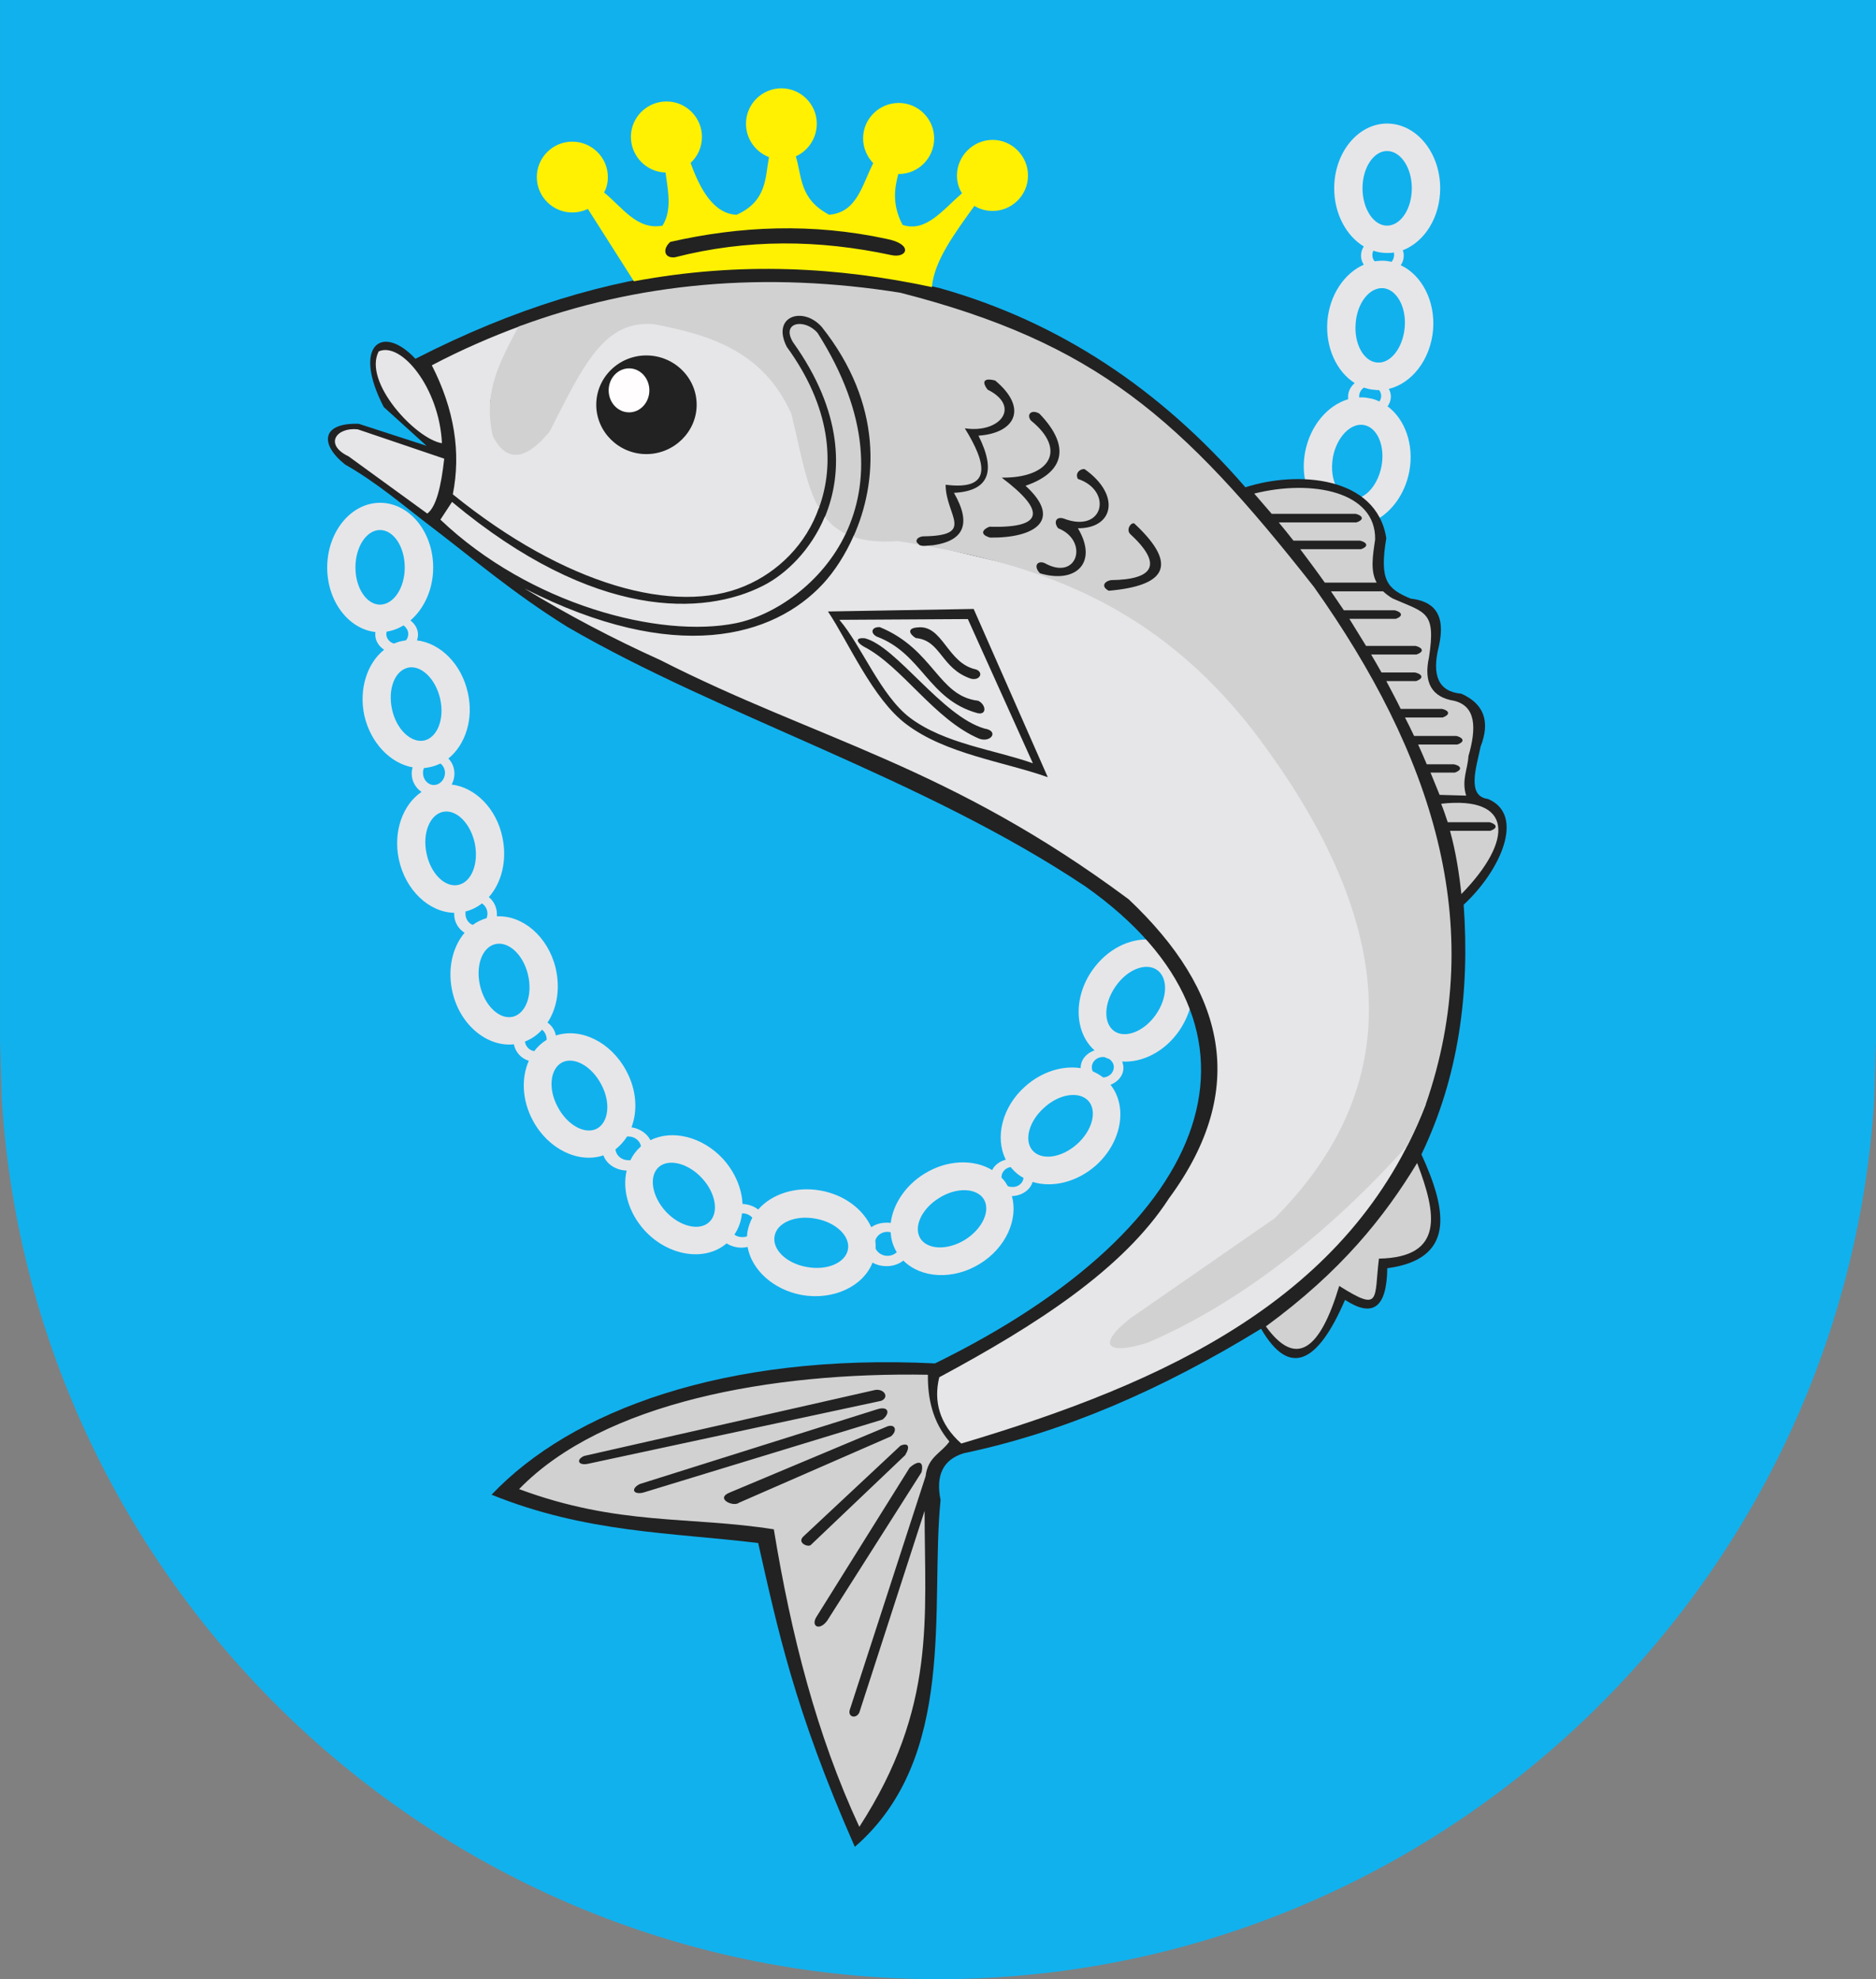
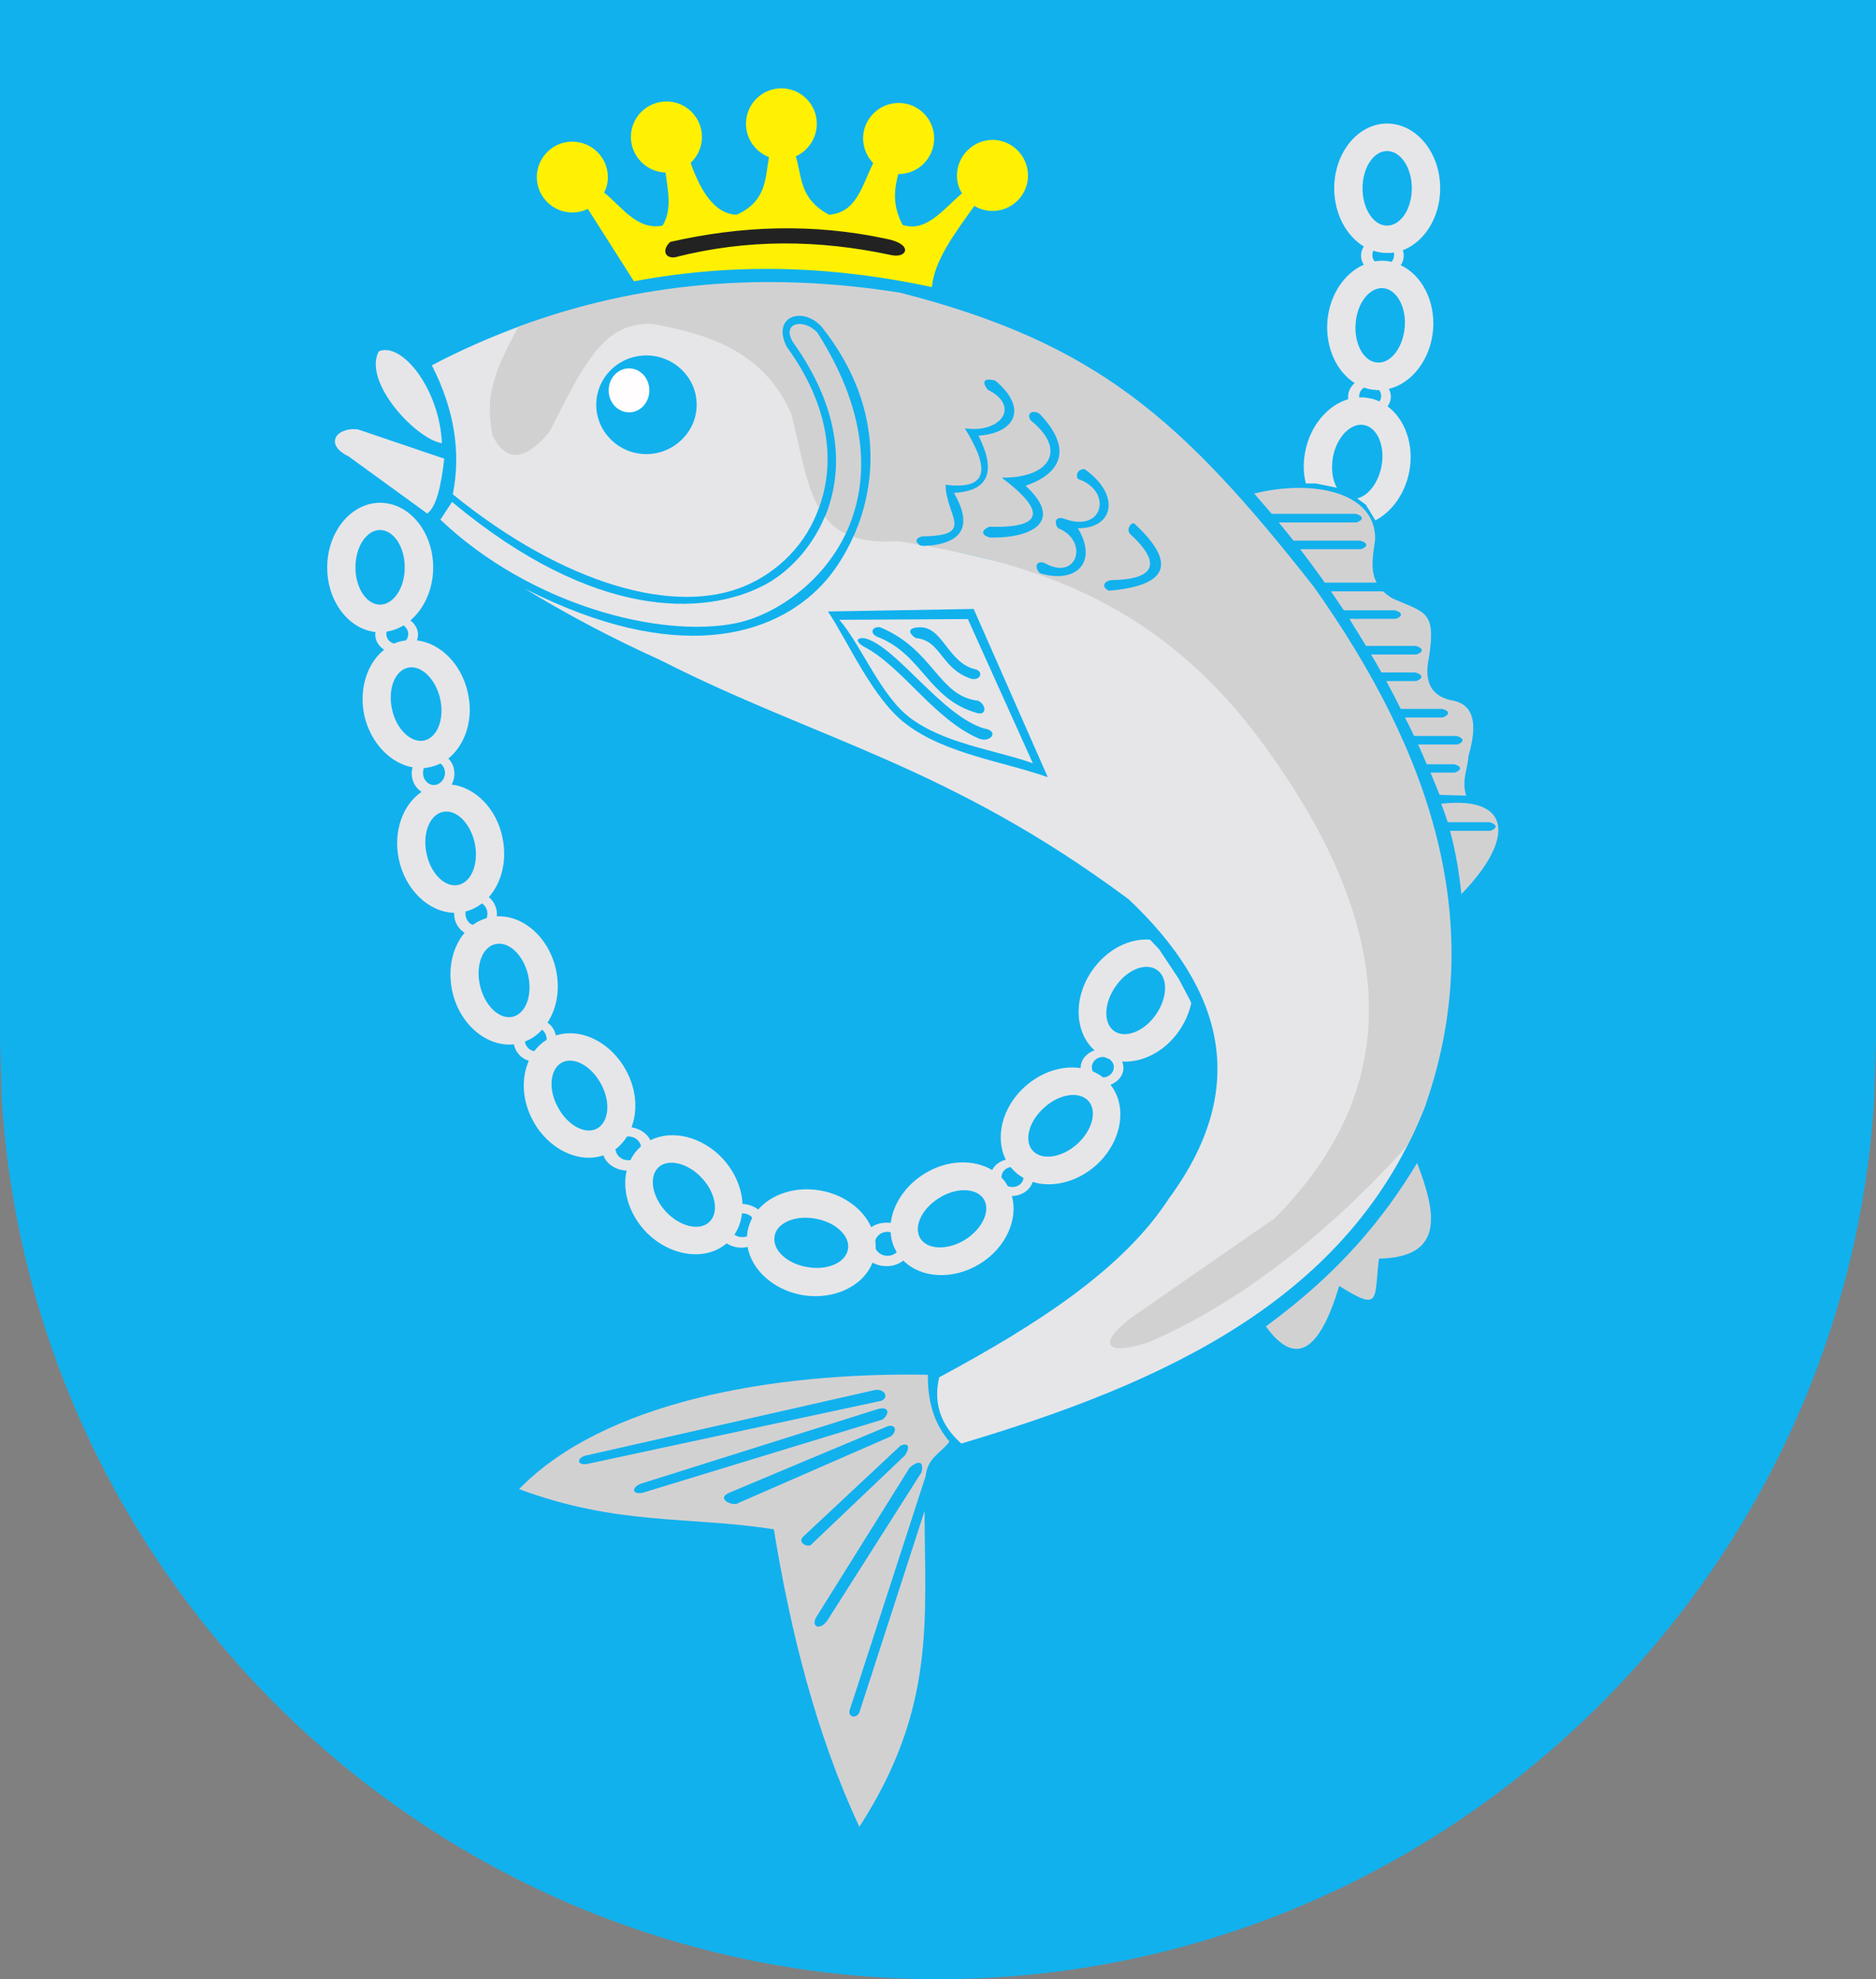
<svg width="533.949" height="563.25">
  <rect width="100%" height="100%" fill="#808080" stroke="none" />
  <defs>
    <marker id="ArrowEnd" viewBox="0 0 10 10" refX="0" refY="5" markerUnits="strokeWidth" markerWidth="4" markerHeight="3" orient="auto">
-       <path d="M 0 0 L 10 5 L 0 10 z" />
-     </marker>
+       </marker>
    <marker id="ArrowStart" viewBox="0 0 10 10" refX="10" refY="5" markerUnits="strokeWidth" markerWidth="4" markerHeight="3" orient="auto">
      <path d="M 10 0 L 0 5 L 10 10 z" />
    </marker>
  </defs>
  <g>
    <path style="stroke:none; fill-rule:evenodd; fill:#11b1ee" d="M 0 0L 533.949 0L 533.949 296.207L 533.445 312.836C 524.809 452.226 408.457 563.25 266.977 563.25C 125.5 563.25 9.148 452.226 0.508 312.836L 0.004 296.207L 0.004 0" />
    <path style="stroke:none; fill-rule:evenodd; fill:#e6e6e8" d="M 126.074 231.047C 129.887 230.258 133.922 234.285 135.145 240.047C 136.293 245.804 134.211 251.062 130.395 251.851C 126.652 252.64 122.547 248.613 121.395 242.851C 120.172 237.164 122.328 231.836 126.074 231.047zM 317.16 293.469C 313.992 291.238 314.137 285.551 317.52 280.726C 320.828 275.906 326.156 273.816 329.324 276.047C 332.492 278.277 332.348 283.965 328.965 288.789C 325.656 293.539 320.328 295.629 317.16 293.469zM 137.16 257.109C 135.793 258.187 134.211 258.98 132.481 259.41C 132.481 259.625 132.481 259.84 132.481 260.054C 132.481 261.492 133.344 262.789 134.567 263.222C 135.715 262.359 137.086 261.711 138.524 261.281C 138.594 260.922 138.738 260.492 138.738 260.058C 138.738 258.765 138.094 257.683 137.156 257.109L 137.16 257.109zM 108.145 150.84C 112.031 150.84 115.199 155.59 115.199 161.492C 115.199 167.32 112.031 172.074 108.145 172.074C 104.332 172.074 101.164 167.324 101.164 161.492C 101.164 155.59 104.332 150.84 108.145 150.84zM 288.074 332.636C 287.934 332.496 287.789 332.277 287.645 332.133C 286.207 332.347 285.055 333.57 285.055 334.937C 285.055 335.008 285.055 335.078 285.055 335.152C 285.699 335.797 286.203 336.445 286.637 337.238C 286.707 337.308 286.777 337.453 286.852 337.597C 287.281 337.738 287.715 337.812 288.219 337.812C 289.801 337.812 291.168 336.734 291.313 335.222C 290.09 334.578 289.012 333.711 288.074 332.633L 288.074 332.636zM 187.418 332.207C 190.223 329.617 195.84 330.984 199.801 335.301C 203.758 339.547 204.695 345.234 201.817 347.828C 199.012 350.418 193.465 349.051 189.508 344.804C 185.551 340.488 184.613 334.871 187.422 332.207L 187.418 332.207zM 182.16 326.519C 182.231 326.379 182.301 326.304 182.445 326.234C 182.16 324.652 180.649 323.429 178.848 323.429C 178.707 323.429 178.563 323.429 178.488 323.429C 177.625 324.797 176.473 326.09 175.18 327.101C 175.32 328.828 176.906 330.195 178.852 330.195C 178.992 330.195 179.211 330.195 179.426 330.195C 180.07 328.828 181.008 327.535 182.16 326.523L 182.16 326.519zM 154.297 293.039C 152.93 294.551 151.274 295.699 149.402 296.422C 149.617 297.859 150.695 298.941 152.063 299.156C 152.996 297.863 154.219 296.781 155.59 295.918C 155.59 295.847 155.59 295.847 155.59 295.777C 155.59 294.699 155.086 293.691 154.297 293.043L 154.297 293.039zM 125.352 217.293C 124.418 217.722 123.481 218.082 122.473 218.301C 121.828 218.441 121.25 218.515 120.676 218.586C 120.461 219.015 120.391 219.449 120.391 219.953C 120.391 221.824 121.758 223.406 123.484 223.406C 125.211 223.406 126.652 221.824 126.652 219.953C 126.652 218.875 126.149 217.867 125.359 217.293L 125.352 217.293zM 261.938 352.437C 259.922 349.129 262.367 343.945 267.336 340.918C 272.231 337.824 277.988 338.039 280.008 341.277C 282.024 344.586 279.578 349.769 274.609 352.867C 269.645 355.89 263.957 355.672 261.938 352.437zM 255.242 356.398C 254.164 354.601 253.59 352.656 253.516 350.711C 253.231 350.64 252.941 350.57 252.582 350.57C 250.93 350.57 249.559 351.578 249.129 353.015C 249.199 353.734 249.27 354.527 249.199 355.316C 249.774 356.539 251.07 357.402 252.582 357.402C 253.66 357.402 254.598 356.972 255.242 356.394L 255.242 356.398zM 311.547 298.941C 305.789 293.832 305.43 283.894 310.902 276.121C 315.078 270.148 321.484 266.98 327.317 267.41L 329.906 270.144L 335.449 278.496L 338.758 284.758L 339.043 285.547C 338.469 288.207 337.317 290.871 335.59 293.394C 331.488 299.297 325.152 302.465 319.391 302.105C 319.606 302.679 319.75 303.254 319.75 303.902C 319.75 306.058 318.238 307.859 316.078 308.722C 321.043 314.984 319.246 325.136 311.902 331.687C 306.434 336.508 299.449 338.094 293.902 336.367C 293.258 338.597 290.879 340.324 288 340.398C 289.871 347.019 286.274 355.156 278.859 359.691C 271.231 364.371 262.156 363.793 257.117 358.758C 255.824 359.765 254.168 360.34 252.367 360.34C 250.856 360.34 249.488 359.98 248.336 359.332C 245.676 366.097 237.18 370.129 228.18 368.547C 220.047 367.035 213.926 361.347 212.774 354.867C 212.199 355.008 211.625 355.082 211.047 355.082C 209.465 355.082 207.953 354.578 206.801 353.859C 200.684 359.113 190.317 357.531 183.547 350.262C 178.867 345.152 177.07 338.601 178.363 333.129C 175.27 333.058 172.606 331.258 171.742 328.812C 164.688 331.187 156.047 327.086 151.656 318.879C 148.563 313.121 148.348 306.785 150.508 301.89C 148.352 301.246 146.695 299.445 146.262 297.211C 138.703 298 131.07 291.812 128.84 282.597C 127.258 276.047 128.699 269.64 132.223 265.465C 130.496 264.386 129.274 262.441 129.274 260.211C 129.274 260.07 129.274 259.926 129.274 259.781C 122.149 259.64 115.379 253.375 113.508 244.519C 111.856 236.601 114.656 228.969 119.984 225.371C 118.332 224.293 117.18 222.347 117.18 220.187C 117.18 219.543 117.25 218.965 117.465 218.39C 111.129 217.242 105.516 211.48 103.715 203.703C 102.063 196.144 104.504 188.73 109.328 184.914C 107.817 183.906 106.809 182.394 106.809 180.597C 106.809 180.312 106.809 180.094 106.879 179.879C 99.176 179.015 93.129 171.097 93.129 161.519C 93.129 151.371 99.895 143.09 108.176 143.09C 116.527 143.09 123.293 151.367 123.293 161.519C 123.293 167.711 120.703 173.254 116.817 176.566C 118.109 177.574 118.973 179.012 118.973 180.597C 118.973 181.172 118.832 181.746 118.688 182.25C 125.309 183.039 131.359 188.945 133.156 197.152C 134.883 204.636 132.438 211.98 127.613 215.871C 128.691 216.949 129.34 218.461 129.34 220.187C 129.34 221.265 129.055 222.344 128.551 223.281C 135.246 224.07 141.363 230.121 143.02 238.398C 144.387 244.949 142.734 251.285 139.133 255.316C 140.57 256.465 141.434 258.265 141.434 260.211C 141.434 260.426 141.434 260.57 141.434 260.785C 148.777 260.426 155.977 266.543 158.137 275.472C 159.504 281.23 158.567 286.918 155.836 291.023C 157.059 291.886 157.922 293.179 158.211 294.695C 165.266 292.394 173.832 296.492 178.227 304.703C 181.176 310.101 181.535 316.078 179.738 320.828C 182.113 321.187 184.129 322.554 185.137 324.5C 191.254 321.406 199.824 323.422 205.727 329.754C 209.254 333.64 211.125 338.246 211.34 342.64C 213.067 342.711 214.578 343.285 215.801 344.222C 219.613 339.832 226.453 337.527 233.582 338.824C 240.348 340.047 245.676 344.148 247.981 349.262C 249.203 348.398 250.715 347.969 252.371 347.969C 252.731 347.969 253.16 347.969 253.52 348.039C 254.164 342.785 257.621 337.386 263.164 334C 269.57 330.043 277.129 329.824 282.387 332.992C 283.106 331.554 284.543 330.472 286.274 330.043C 283.106 323.781 285.195 314.996 291.817 309.164C 296.496 304.988 302.399 303.191 307.582 303.98C 307.582 303.91 307.582 303.91 307.582 303.91C 307.582 301.609 309.234 299.664 311.539 298.945L 311.547 298.941zM 220.465 351.789C 221.109 347.976 226.367 345.742 232.125 346.824C 237.883 347.832 242.059 351.789 241.34 355.605C 240.621 359.418 235.367 361.652 229.606 360.57C 223.848 359.562 219.742 355.605 220.465 351.789zM 212.762 350.422C 213.047 349.054 213.481 347.762 214.129 346.535C 213.484 345.816 212.477 345.312 211.324 345.312C 211.254 345.312 211.254 345.312 211.184 345.312C 210.969 347.469 210.25 349.558 209.027 351.359C 209.672 351.863 210.465 352.078 211.328 352.078C 211.758 352.078 212.191 352.008 212.621 351.863C 212.621 351.433 212.691 350.929 212.762 350.426L 212.762 350.422zM 116.137 190.008C 119.879 189.219 123.984 193.176 125.277 198.863C 126.57 204.621 124.488 209.879 120.742 210.742C 117 211.531 112.824 207.574 111.602 201.961C 110.309 196.203 112.32 190.875 116.137 190.012L 116.137 190.008zM 114.84 177.98C 113.328 178.914 111.746 179.492 110.02 179.777C 110.02 179.992 109.949 180.207 109.949 180.422C 109.949 181.715 110.883 182.797 112.106 183.156C 112.824 182.871 113.617 182.582 114.406 182.437C 114.766 182.367 115.125 182.297 115.555 182.222C 115.984 181.719 116.199 181.074 116.199 180.426C 116.199 179.418 115.625 178.554 114.832 177.98L 114.84 177.98zM 293.906 327.453C 291.387 324.574 292.828 319.101 297.215 315.215C 301.531 311.258 307.223 310.465 309.813 313.344C 312.332 316.222 310.891 321.765 306.504 325.652C 302.113 329.539 296.496 330.332 293.906 327.449L 293.906 327.453zM 140.906 268.703C 144.719 267.769 148.895 271.652 150.266 277.34C 151.633 283.027 149.762 288.426 145.949 289.363C 142.207 290.226 138.031 286.34 136.664 280.652C 135.297 274.965 137.168 269.636 140.91 268.703L 140.906 268.703zM 315.723 301.39C 315.293 301.25 314.859 301.105 314.5 300.886C 314.285 300.816 314.07 300.816 313.856 300.816C 312.203 300.816 310.762 302.109 310.762 303.695C 310.762 304.125 310.832 304.558 311.047 304.918C 312.055 305.347 313.063 305.926 313.996 306.644C 315.649 306.574 317.02 305.277 317.02 303.695C 317.02 302.762 316.516 301.969 315.727 301.394L 315.723 301.39zM 159.914 302.398C 163.297 300.601 168.336 303.332 171.07 308.515C 173.875 313.625 173.301 319.312 169.922 321.187C 166.539 322.984 161.5 320.254 158.766 315.07C 155.961 309.961 156.535 304.273 159.914 302.398zM 393.695 82.008C 397.508 82.367 400.317 87.332 399.813 93.164C 399.309 98.992 395.781 103.531 391.965 103.172C 388.152 102.886 385.344 97.847 385.848 92.015C 386.277 86.187 389.805 81.722 393.695 82.008zM 394.777 42.98C 398.664 42.98 401.832 47.73 401.832 53.562C 401.832 59.465 398.664 64.215 394.777 64.215C 390.965 64.215 387.797 59.465 387.797 53.562C 387.797 47.734 390.965 42.98 394.777 42.98zM 394.922 115.629C 399.887 119.301 402.551 126.57 401.113 134.203C 399.891 140.539 396.149 145.648 391.469 148.097L 388.734 143.636L 386.289 141.84C 389.383 141.121 392.262 137.523 393.199 132.699C 394.277 126.941 392.051 121.683 388.234 120.965C 384.492 120.246 380.461 124.347 379.379 130.105C 378.805 133.488 379.238 136.656 380.527 138.816L 374.481 137.594L 371.676 137.594C 370.957 134.789 370.887 131.765 371.461 128.668C 372.899 121.109 377.867 115.351 383.699 113.621C 383.699 113.406 383.699 113.117 383.699 112.832C 383.699 111.394 384.418 110.027 385.57 109.019C 380.461 105.781 377.219 98.941 377.797 91.383C 378.441 83.898 382.617 77.777 388.164 75.328C 387.66 74.609 387.375 73.676 387.375 72.738C 387.375 71.804 387.66 70.941 388.164 70.148C 383.199 67.125 379.742 60.863 379.742 53.59C 379.742 43.441 386.508 35.16 394.789 35.16C 403.141 35.16 409.906 43.437 409.906 53.59C 409.906 61.867 405.445 68.851 399.254 71.226C 399.469 71.73 399.539 72.234 399.539 72.738C 399.539 73.746 399.254 74.679 398.676 75.472C 404.649 78.277 408.539 85.621 407.891 93.832C 407.172 102.324 401.844 109.094 395.293 110.679C 395.652 111.324 395.867 112.117 395.867 112.836C 395.867 113.914 395.508 114.851 394.934 115.64L 394.922 115.629zM 389.664 113.324C 390.742 113.465 391.68 113.828 392.613 114.258C 392.899 113.828 393.117 113.25 393.117 112.676C 393.117 112.101 392.902 111.527 392.543 111.023C 392.113 111.023 391.754 111.023 391.32 110.953C 390.242 110.883 389.234 110.668 388.227 110.308C 387.438 110.812 386.859 111.746 386.859 112.683C 386.859 112.824 386.859 112.969 386.859 113.113C 387.793 113.043 388.731 113.113 389.664 113.328L 389.664 113.324zM 394.344 74.23C 394.918 74.301 395.492 74.371 396.07 74.515C 396.5 74.012 396.789 73.293 396.789 72.574C 396.789 72.359 396.789 72.07 396.719 71.855C 396.074 71.996 395.426 71.996 394.777 71.996C 393.41 71.996 392.117 71.781 390.891 71.351C 390.676 71.781 390.606 72.14 390.606 72.574C 390.606 73.293 390.82 73.867 391.25 74.371C 392.258 74.23 393.266 74.156 394.344 74.23" />
-     <path style="stroke:none; fill-rule:evenodd; fill:#222222" d="M 358.922 378.14C 367.129 392.324 375.191 387.715 382.824 369.933C 390.742 375.117 394.703 372.164 394.848 360.933C 413.996 358.344 412.125 344.953 404.567 328.535C 415.149 306.504 418.387 282.601 416.59 257.472C 426.957 247.898 434.301 231.914 423.5 227.379C 417.309 226.59 420.262 218.164 421.414 212.476C 424.219 205.277 422.348 200.308 415.945 197.429C 409.539 196.855 407.379 192.39 409.539 183.894C 411.625 174.535 407.887 171.082 401.477 170.359C 394.856 167.554 392.551 165.32 394.567 153.152C 391.762 135.371 369.082 133.929 354.465 138.683C 330.274 110.75 301.477 91.597 267.563 82.023C 223.285 71.297 175.117 72.953 118.238 102.109C 108.664 91.886 100.168 98.437 109.238 115.859L 121.406 126.875L 102.113 120.613C 91.531 120.254 90.883 126.371 98.227 132.203C 107.441 137.457 114.785 143.863 122.274 149.554C 134.656 158.984 146.102 168.847 161.512 178.426C 205.215 203.84 262.598 221.336 308.965 252.297C 366.348 292.832 346.477 348.633 266.125 388.015C 206.152 385.066 162.59 401.476 139.91 425.383C 166.766 436.254 190.883 436.109 215.797 439.133C 221.266 463.25 226.02 486.433 243.301 525.601C 272.602 500.187 264.684 457.058 267.707 426.89C 266.27 419.836 268.426 415.371 274.328 413.574C 302.551 407.672 330.703 395.504 358.926 378.152" />
    <path style="stroke:none; fill-rule:evenodd; fill:#fff101" d="M 171.938 54.789C 177.121 58.965 181.297 65.586 188.567 64.219C 191.301 59.828 190.149 54.429 189.43 49.101C 183.961 48.961 179.567 44.422 179.567 38.953C 179.567 33.41 184.102 28.875 189.715 28.875C 195.258 28.875 199.793 33.41 199.793 38.953C 199.793 41.902 198.57 44.496 196.555 46.367C 199.215 53.711 203.031 60.836 209.656 61.125C 218.293 57.238 217.789 50.543 218.871 44.711C 215.059 43.273 212.32 39.527 212.32 35.207C 212.32 29.664 216.856 25.129 222.399 25.129C 227.941 25.129 232.477 29.664 232.477 35.207C 232.477 39.308 230.031 42.91 226.504 44.492C 228.301 50.25 227.438 56.586 236.008 61.121C 243.856 60.402 245.223 53.058 248.535 46.433C 246.809 44.636 245.656 42.117 245.656 39.379C 245.656 33.836 250.191 29.301 255.805 29.301C 261.348 29.301 265.883 33.836 265.883 39.379C 265.883 44.992 261.348 49.527 255.805 49.527C 255.734 49.527 255.734 49.527 255.664 49.527C 254.656 53.414 253.793 58.094 256.887 63.996C 263.508 66.226 268.262 59.82 273.805 54.996C 272.871 53.558 272.367 51.828 272.367 49.957C 272.367 44.414 276.973 39.808 282.516 39.808C 288.059 39.808 292.594 44.414 292.594 49.957C 292.594 55.5 288.059 60.035 282.516 60.035C 280.645 60.035 278.844 59.531 277.332 58.597C 271.863 66.226 265.887 74.148 265.238 81.707C 238.746 76.019 210.879 74.363 180.426 80.054L 167.324 59.465C 165.957 60.109 164.445 60.472 162.863 60.472C 157.32 60.472 152.785 55.937 152.785 50.394C 152.785 44.851 157.32 40.316 162.863 40.316C 168.477 40.316 173.012 44.851 173.012 50.394C 173.012 51.976 172.652 53.488 171.934 54.785" />
    <path style="stroke:none; fill-rule:evenodd; fill:#fffdfd" d="M 179.067 104.832C 182.234 104.832 184.824 107.636 184.824 111.094C 184.824 114.547 182.234 117.355 179.067 117.355C 175.828 117.355 173.238 114.551 173.238 111.094C 173.238 107.64 175.828 104.832 179.067 104.832" />
    <path style="stroke:none; fill-rule:evenodd; fill:#222222" d="M 190.801 68.832C 188.426 70.918 189.074 73.582 192.094 73.222C 212.613 67.969 233.059 68.183 253.578 72.578C 258.184 73.656 260.129 69.484 252.285 67.972C 231.191 63.437 210.742 64.301 190.801 68.836" />
    <path style="stroke:none; fill-rule:evenodd; fill:#e6e6e8" d="M 261.145 178.558C 258.121 178.773 258.77 180.429 260.641 181.582C 267.91 182.226 267.766 190.293 276.406 193.172C 278.996 193.746 280.004 191.301 277.774 190.512C 269.567 188.785 268.344 177.699 261.145 178.562L 261.145 178.558zM 126.434 130.535C 125.57 138.308 124.203 144.215 121.613 146.156L 99.223 129.886C 92.168 126.504 95.695 121.535 101.813 122.183L 126.434 130.535zM 256.969 153.644L 261.145 154.578C 261.719 155.512 262.871 155.441 264.817 155.222L 290.231 161.269C 324.934 172.715 344.59 189.781 366.188 217.14C 381.664 237.156 400.168 268.402 405.715 314.484C 384.406 369.562 331.699 393.539 273.598 410.82C 267.336 405.277 265.68 398.726 267.336 391.957C 295.055 377.054 319.68 361.215 332.711 341.054C 355.676 309.879 348.691 281.871 321.266 255.953C 270.004 217.797 232.418 210.523 187.922 187.844C 174.531 181.797 161.645 175.031 149.262 167.469C 192.242 189.355 220.18 181.363 234.293 166.101C 237.461 162.648 240.555 157.969 243.004 152.422C 250.059 153.789 254.449 154.219 256.969 153.644zM 238.899 176.398L 275.473 176.183L 293.977 217.222C 282.961 213.336 268.852 211.679 258.988 204.265C 250.637 197.929 245.168 183.676 238.902 176.402L 238.899 176.398zM 246.168 181.652C 243.074 181.367 244.012 182.945 245.738 183.953C 256.754 189.566 265.824 204.758 278.711 210.23C 282.094 211.453 284.399 208 280.223 207.351C 268.055 203.824 255.242 184.027 246.168 181.648L 246.168 181.652zM 125.785 126.14C 118.301 124.918 103.25 108.719 107.785 100.008C 114.191 97.129 125.063 110.445 125.785 126.14zM 183.961 101.156C 191.809 101.156 198.285 107.418 198.285 115.195C 198.285 122.898 191.809 129.234 183.961 129.234C 176.113 129.234 169.707 122.898 169.707 115.195C 169.707 107.422 176.113 101.156 183.961 101.156zM 235.656 174.023L 277.125 173.304L 298.219 221.183C 285.621 216.722 269.203 214.633 257.902 206.066C 248.399 198.941 241.418 182.597 235.656 174.027L 235.656 174.023zM 250.418 178.484C 248.188 178.344 247.539 180.066 249.484 181.144C 262.586 186.039 264.098 199.07 278.211 202.957C 280.871 203.601 280.731 200.582 278.426 199.429C 266.981 198.136 265.828 184.816 250.418 178.48L 250.418 178.484zM 128.664 142.847C 169.414 176.828 200.59 175.101 217.078 166.75C 223.699 163.441 230.828 156.527 234.789 146.953L 240.762 151.773C 233.922 166.242 220.242 175.097 209.586 177.332C 187.844 181.793 150.766 172.078 125.348 147.886L 128.656 142.847L 128.664 142.847zM 212.473 98.926C 222.262 112.746 227.809 113.394 228.168 124.988C 228.309 127.648 233.996 141.906 233.133 144.355C 229.535 154.867 221.399 162.859 211.895 166.816C 192.242 175.094 160.848 166.601 128.879 140.683C 131.254 128.734 129.309 116.492 122.906 103.965C 131.258 99.574 139.824 95.832 148.465 92.664C 152.567 92.019 129.172 115.269 145.082 127.367C 152.567 133.054 166.969 90.793 179.496 91.082C 203.973 91.726 198.719 93.601 212.469 98.929" />
    <path style="stroke:none; fill-rule:evenodd; fill:#d2d1d2" d="M 321.555 151.847C 320.406 150.336 322.344 148.176 323.067 149.187C 335.738 161.066 331.418 166.754 315.582 168.121C 313.352 166.972 314.215 165.461 316.227 165.097C 328.106 164.957 331.344 160.851 321.551 151.851L 321.555 151.847zM 356.547 207.789C 329.262 172.726 297.078 161.351 263.598 155.375C 274.18 154.586 276.844 149.547 271.516 140.258C 281.305 139.754 283.684 134.355 278.496 123.988C 289.008 123.269 292.68 116.14 283.246 108.293C 280.871 107.648 278.93 108.008 281.09 110.883C 290.664 115.633 284.762 123.41 274.613 121.898C 280.731 131.832 282.676 139.679 269.145 137.953C 269.145 146.734 277.926 152.496 262.594 152.64C 260.723 152.926 260.293 154.293 261.66 155.015C 259.645 154.656 257.559 154.297 255.543 154.008C 250.289 154.367 246.184 153.937 242.871 152.785C 249.781 137.449 251.438 115.133 233.871 93.027C 228.547 87.054 219.473 89.933 223.938 98.715C 236.32 115.703 237.758 131.906 233.078 144.578C 229.336 138.027 227.895 128.597 225.231 117.797C 217.383 100.086 202.191 95.262 185.922 92.238C 171.883 91.23 166.125 103.758 156.402 122.91C 149.492 131.187 144.094 131.621 140.277 124.133C 137.328 111.535 142.363 102.824 147.547 92.957C 181.672 80.285 217.961 77.191 256.266 83.312C 311.848 97.566 336.184 118.949 373.984 167.047C 407.461 214.277 423.664 263.019 405.734 314.5C 404.223 318.457 402.496 322.273 400.625 325.945C 378.449 350.711 352.891 370.871 326.684 382.101C 315.527 385.699 311.781 383.109 321.5 375.336L 362.824 346.683C 399.328 310.039 399.758 264.39 356.563 207.797L 356.547 207.789zM 302.617 147.527C 314.207 152.062 316.801 139.609 306.793 136.297C 305.93 134.715 307.297 133.418 308.664 133.492C 319.031 140.762 317.086 150.41 306.793 150.34C 312.621 160.058 306.289 166.25 295.996 163.152C 293.91 160.922 295.492 159.41 297.363 160.273C 306.793 165.527 309.961 153.797 301.176 150.34C 299.883 148.758 300.457 146.957 302.613 147.535L 302.617 147.527zM 285.121 135.933C 298.941 136.074 303.766 128.015 293.399 119.664C 292.031 117.867 293.684 116.426 295.844 117.722C 305.348 127.586 302.25 134.711 291.887 138.242C 302.469 147.886 294.766 153.144 281.809 153C 278.57 152.066 279.867 150.554 281.594 149.906C 296.856 150.336 298.008 145.66 285.121 135.941L 285.121 135.933zM 240.695 151.918C 238.25 150.695 236.305 149.113 234.793 147.097C 240.047 134.426 239.832 117.148 225.723 97.418C 222.195 91.66 229.031 90.508 232.703 94.758C 247.75 118.445 247.391 137.812 240.691 151.926L 240.695 151.918zM 264.098 391.246C 219.531 390.457 171.723 399.094 147.746 423.789C 176.039 434.301 196.129 431.418 220.25 435.234C 225.145 465.113 232.418 493.769 244.586 519.906C 266.617 485.851 263.16 460.437 263.16 429.98L 244.586 487.363C 243.652 489.304 241.277 488.656 241.852 486.644L 263.449 420.117C 264.094 414.574 267.91 413.566 270.215 410.254C 265.465 404.64 264.024 398.086 264.098 391.246zM 258.914 417.672L 232.422 460.078C 230.695 462.738 233.141 464.324 235.445 461.226L 262.301 418.965C 263.09 415.293 260.863 415.941 258.918 417.672L 258.914 417.672zM 256.32 411.406L 228.676 437.254C 226.734 439.051 229.969 440.422 230.762 439.699L 257.617 414.14C 259.199 411.551 258.406 410.543 256.324 411.406L 256.32 411.406zM 252.578 405.933L 207.797 424.722C 203.336 426.449 208.731 428.969 210.317 427.672L 253.516 408.808C 255.387 407.441 255.027 405.136 252.582 405.929L 252.578 405.933zM 249.77 401.039L 182.09 422.347C 179.141 423.859 180.508 425.73 183.742 424.578L 251.203 403.988C 253.504 402.117 252.856 400.101 249.766 401.039L 249.77 401.039zM 249.121 395.566L 166.25 414.355C 163.805 415.433 164.598 417.304 167.688 416.512L 250.844 398.656C 253.145 397.648 251.707 395.203 249.117 395.562L 249.121 395.566zM 403.344 330.98C 408.813 345.234 411.262 357.836 392.473 358.195C 391.035 369.785 393.191 373.531 381.172 365.969C 375.629 384.472 368.789 389.222 360.293 377.488C 381.746 361.793 394.059 346.312 403.348 330.976L 403.344 330.98zM 356.977 140.469C 373.32 136.367 391.68 139.824 391.391 153.57C 390.672 158.39 390.024 162.496 391.82 165.808L 377.063 165.808C 374.832 162.64 372.457 159.472 370.082 156.304L 387.359 156.304C 389.805 155.441 388.941 154.289 387.074 153.859L 368.141 153.859C 366.774 152.133 365.406 150.406 363.965 148.676L 386.067 148.676C 388.586 147.812 387.649 146.66 385.852 146.23L 361.949 146.23C 360.297 144.289 358.641 142.418 356.984 140.472L 356.977 140.469zM 393.625 168.262C 394.414 168.98 395.277 169.699 396.43 170.347C 405.715 174.449 408.738 173.875 406.723 187.051C 405.141 194.25 407.512 198.426 413.848 199.433C 420.039 200.945 420.324 206.992 417.949 215.199C 417.734 218.941 415.934 222.039 417.305 226.429L 409.746 226.215C 408.883 224.129 408.02 221.969 407.156 219.879L 414.067 219.879C 416.512 219.015 415.649 217.863 413.781 217.504L 406.078 217.504C 405.289 215.633 404.496 213.762 403.633 211.89L 414.789 211.89C 417.234 211.027 416.301 209.875 414.504 209.445L 402.481 209.445C 401.617 207.648 400.754 205.847 399.891 204.191L 410.617 204.191C 413.137 203.258 412.199 202.105 410.402 201.746L 398.668 201.746C 397.375 199.086 395.934 196.422 394.567 193.828L 403.059 193.828C 405.504 192.965 404.641 191.812 402.774 191.383L 393.199 191.383C 392.266 189.656 391.258 188 390.25 186.273L 403.137 186.273C 405.656 185.41 404.719 184.258 402.922 183.828L 388.813 183.828C 387.231 181.238 385.645 178.719 384.063 176.125L 397.238 176.125C 399.684 175.262 398.82 174.109 396.953 173.679L 382.484 173.679C 381.262 171.883 380.039 170.082 378.813 168.281L 393.641 168.281L 393.625 168.262zM 410.184 228.742C 430.774 226.441 430.844 239.179 415.941 254.445C 415.297 248.472 414.359 242.422 412.703 236.445L 424.149 236.445C 426.668 235.582 425.731 234.429 423.934 234L 412.055 234C 411.481 232.273 410.906 230.547 410.184 228.746" />
  </g>
</svg>